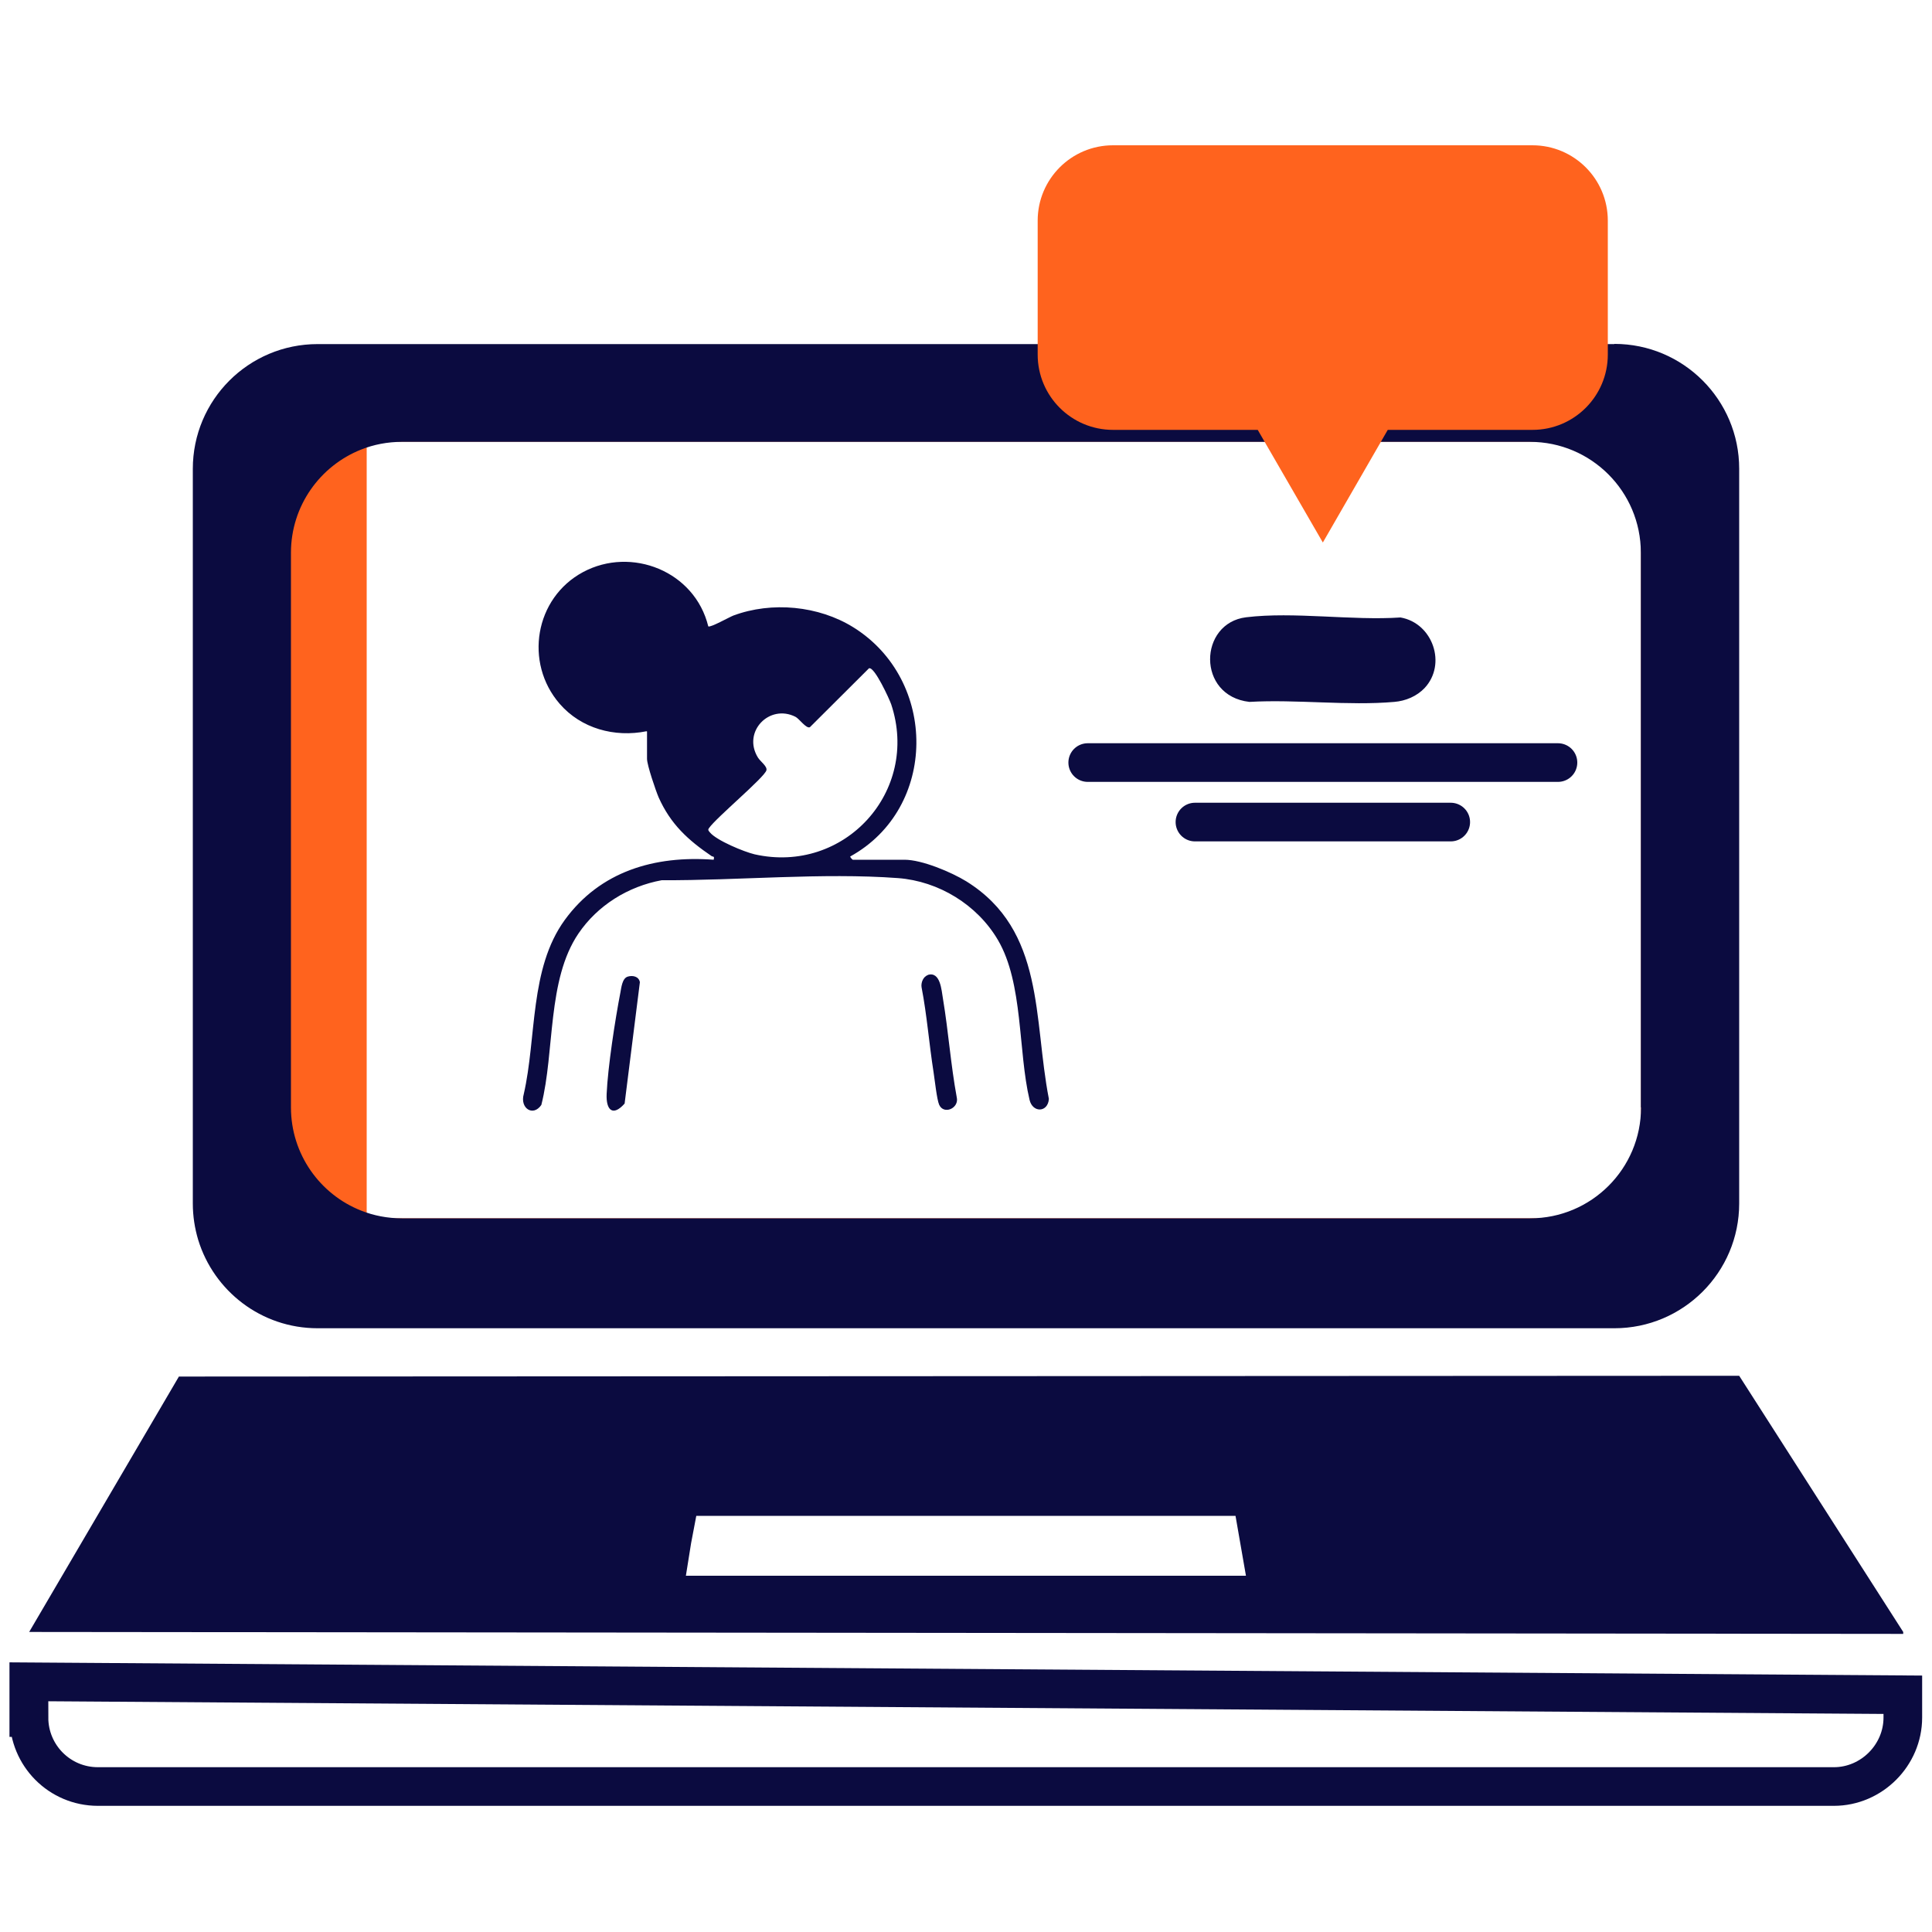
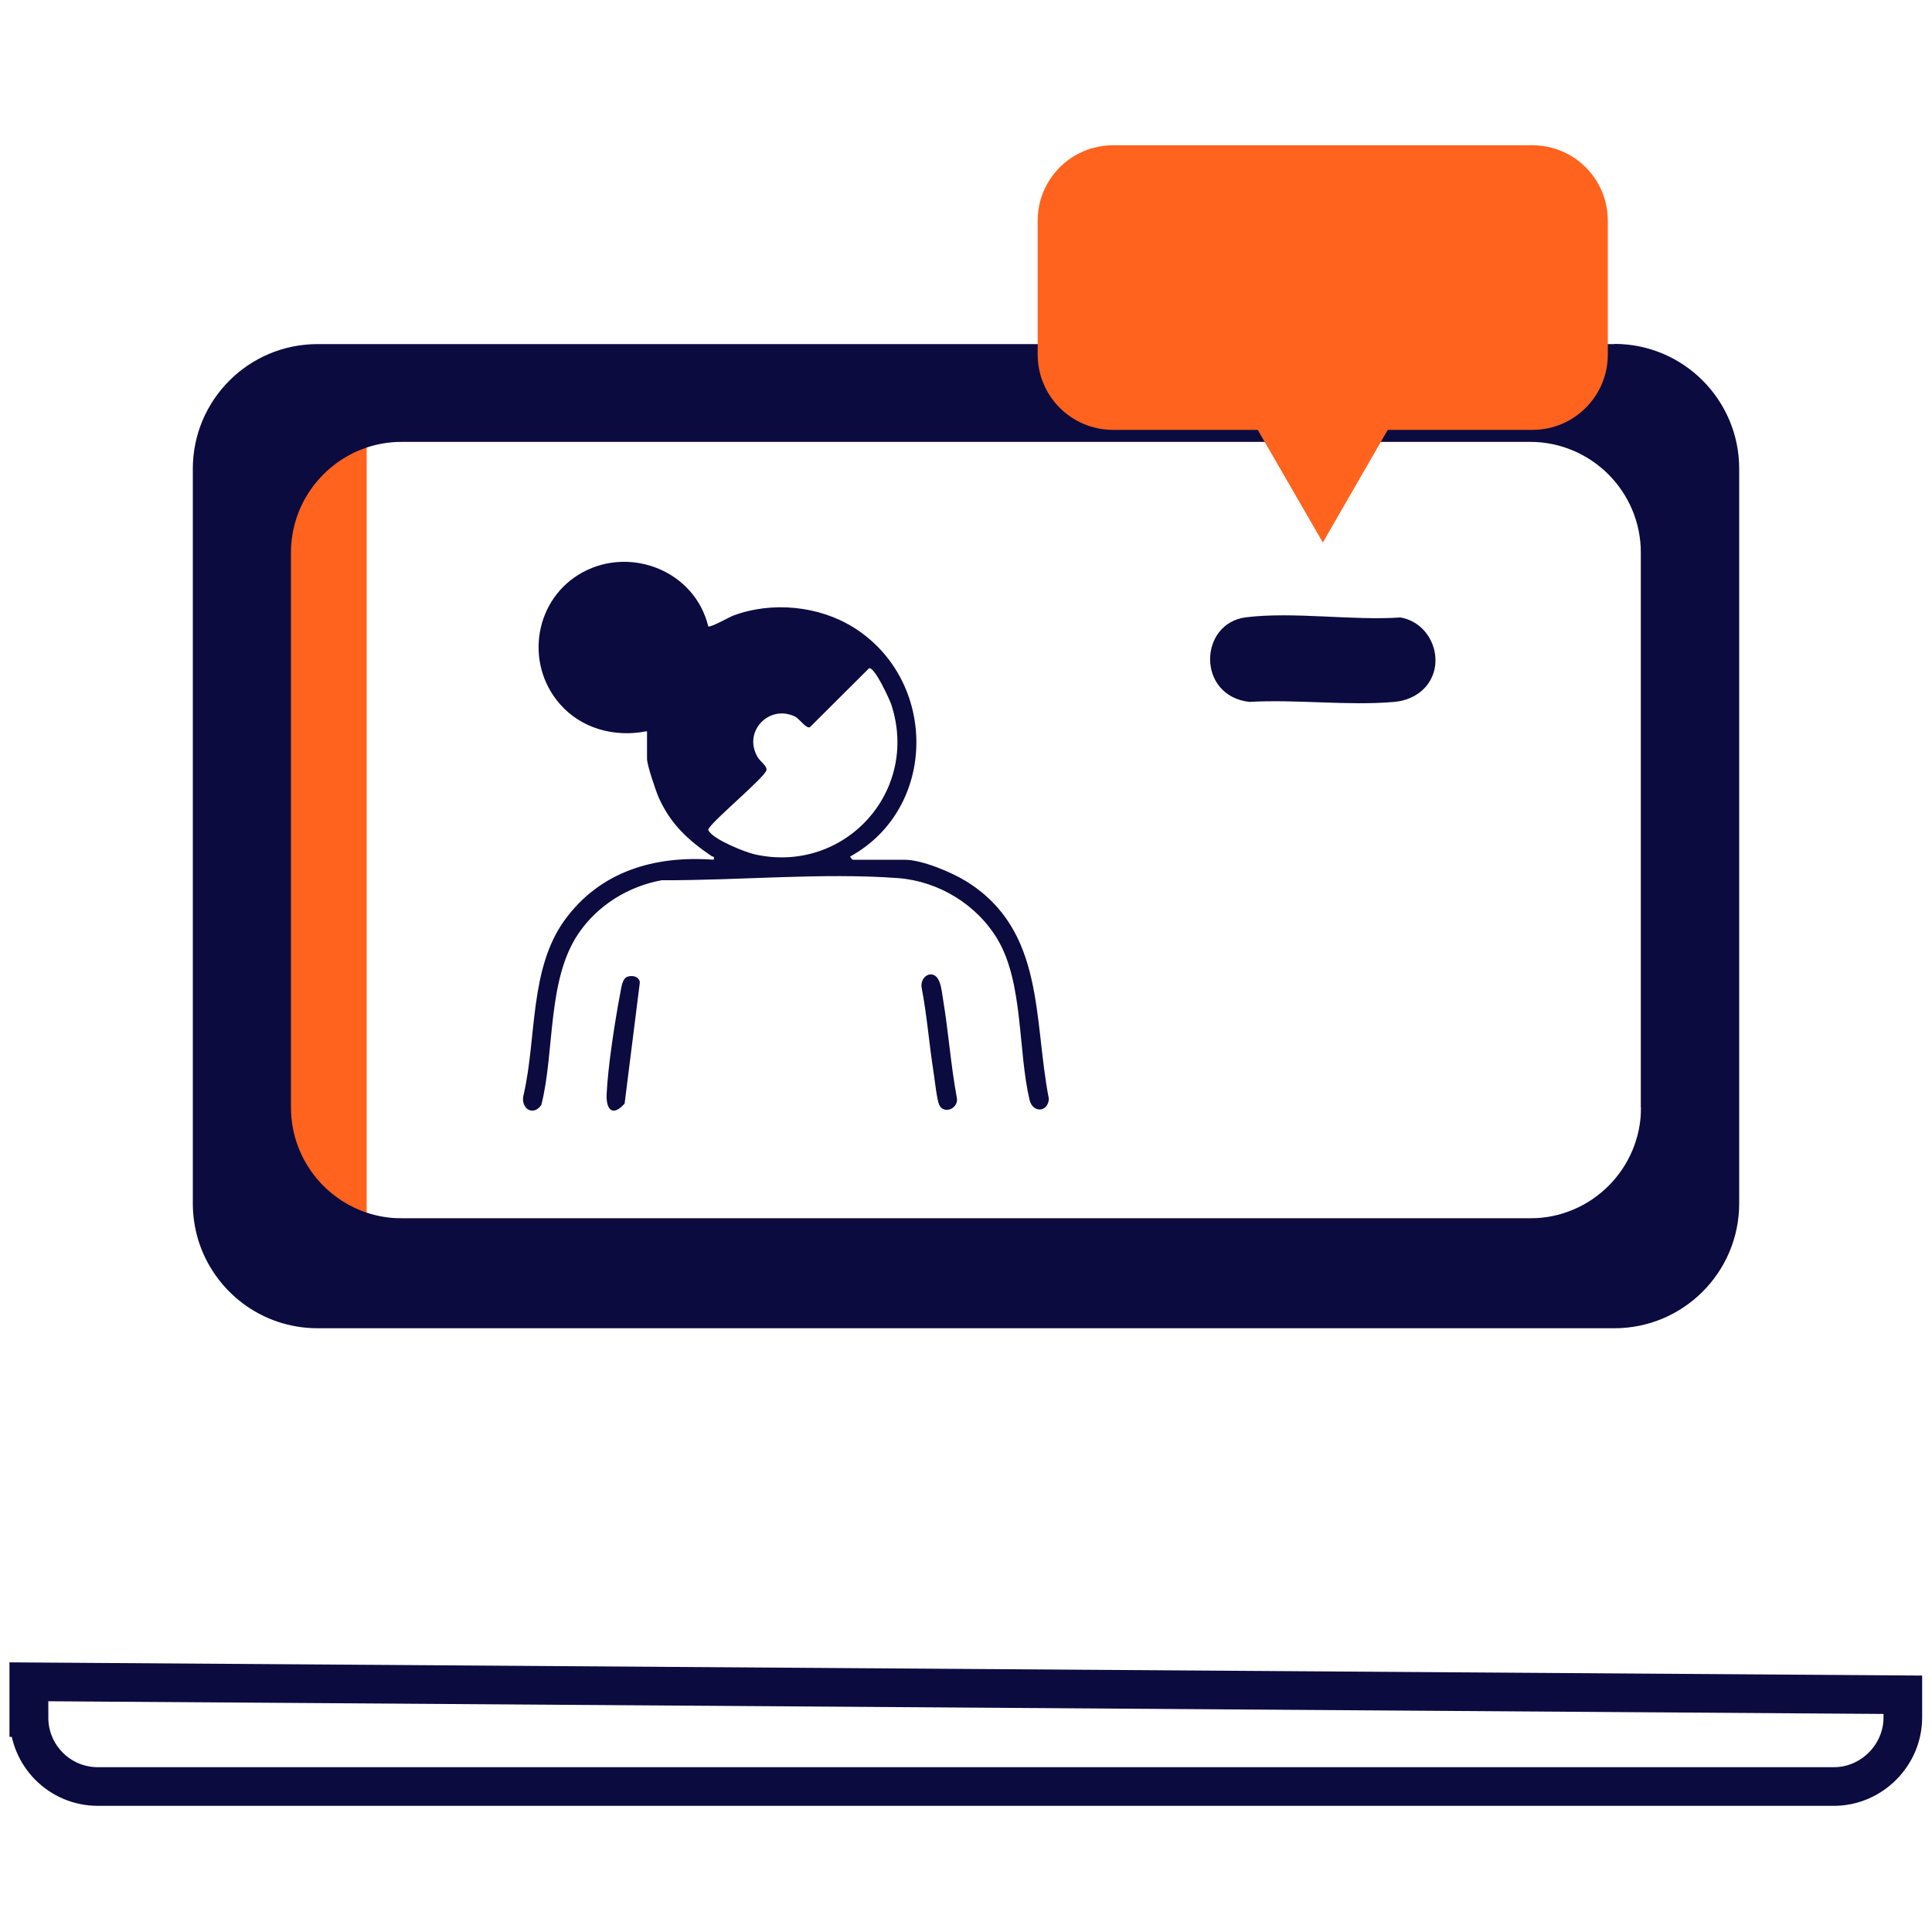
<svg xmlns="http://www.w3.org/2000/svg" id="Capa_1" data-name="Capa 1" viewBox="0 0 100 100">
  <defs>
    <style>      .cls-1, .cls-2 {        fill: none;        stroke: #0b0b40;        stroke-miterlimit: 10;        stroke-width: 2px;      }      .cls-3 {        fill: #ff631e;      }      .cls-2 {        stroke-linecap: round;      }      .cls-4 {        fill: #0b0b40;      }    </style>
  </defs>
  <path class="cls-3" d="M12.85,21.04v44.02h73.62V21.04H12.85ZM84.94,63.06H18.98V22.86h65.96v40.2Z" />
  <path class="cls-4" d="M83.56,17.81H16.44c-3.57,0-6.46,2.89-6.46,6.46v38.02c0,.66.1,1.29.28,1.89.81,2.64,3.26,4.57,6.18,4.57h67.12c3.56,0,6.46-2.89,6.46-6.46V24.26c0-3.56-2.89-6.46-6.46-6.46ZM84.94,57.32c0,3.17-2.57,5.74-5.74,5.74H20.8c-.74,0-1.46-.14-2.11-.4-2.13-.84-3.63-2.92-3.63-5.34v-28.71c0-2.43,1.51-4.5,3.63-5.34.65-.26,1.37-.4,2.11-.4h58.39c3.17,0,5.74,2.57,5.74,5.74v28.71Z" />
-   <path class="cls-4" d="M90.01,71.21l-80.75.04-7.75,13.22,97,.1v-.1l-8.49-13.26ZM35.5,81.57l.27-1.69.27-1.42h27.91l.54,3.1h-28.99Z" />
  <path class="cls-1" d="M1.5,88.9c0,1.96,1.58,3.57,3.57,3.57h89.85c1.95,0,3.57-1.62,3.57-3.57v-1.18l-97-.67v1.85Z" />
  <path class="cls-4" d="M33.46,37.85c-1.65.33-3.38-.14-4.49-1.42-1.85-2.13-1.29-5.48,1.21-6.82s5.78-.05,6.48,2.81c.1.08,1.09-.48,1.3-.56,1.99-.74,4.41-.51,6.21.61,4.38,2.73,4.37,9.36-.16,11.86-.02.03.11.17.13.17h2.68c.9,0,2.42.64,3.2,1.12,4.08,2.54,3.46,7.11,4.27,11.26-.05.71-.84.73-1,.05-.6-2.52-.32-6.04-1.64-8.28-1.07-1.82-3.06-3.04-5.17-3.2-3.92-.29-8.28.13-12.23.11-1.74.32-3.32,1.3-4.31,2.76-1.63,2.4-1.22,6.1-1.92,8.87-.43.63-1.12.17-.91-.56.67-2.93.29-6.49,2.12-9.01s4.65-3.35,7.71-3.12c.05-.21-.03-.14-.11-.19-1.22-.83-2.12-1.65-2.74-3.04-.15-.35-.6-1.67-.6-1.99v-1.42ZM44.99,34.58l-3.07,3.06c-.19.09-.56-.45-.75-.54-1.35-.68-2.76.78-1.94,2.11.13.21.49.45.44.66-.1.37-2.61,2.46-2.97,2.99-.08.1-.02.14.04.22.34.42,1.77,1.01,2.32,1.14,4.64,1.04,8.56-3.25,7.07-7.76-.1-.29-.86-1.94-1.14-1.87Z" />
  <path class="cls-4" d="M48.02,50.46c.66-.19.71.79.79,1.25.28,1.68.4,3.4.71,5.08.14.57-.67.93-.91.39-.12-.27-.23-1.31-.29-1.69-.23-1.46-.34-2.94-.62-4.39-.04-.24.09-.56.33-.63Z" />
  <path class="cls-4" d="M32.49,50.55c.26-.08.58-.01.63.29l-.79,6.28c-.61.69-.97.34-.93-.5.06-1.38.44-3.85.71-5.24.05-.25.09-.74.38-.83Z" />
  <path class="cls-4" d="M73.74,35.61c-.41.43-.98.67-1.57.72-2.39.21-5.07-.14-7.5,0-2.74-.31-2.63-4.08-.17-4.38s5.48.18,7.99.01c1.67.29,2.41,2.42,1.24,3.66Z" />
-   <line class="cls-2" x1="80.64" y1="39.47" x2="56.3" y2="39.47" />
-   <line class="cls-2" x1="61.85" y1="42.55" x2="75.09" y2="42.55" />
  <path class="cls-3" d="M83.22,11.42v6.93c0,2.15-1.74,3.9-3.9,3.9h-7.49l-3.36,5.83-3.37-5.83h-7.49c-2.15,0-3.9-1.74-3.9-3.9v-6.93c0-2.15,1.74-3.9,3.9-3.9h21.71c2.15,0,3.9,1.74,3.9,3.9Z" />
</svg>